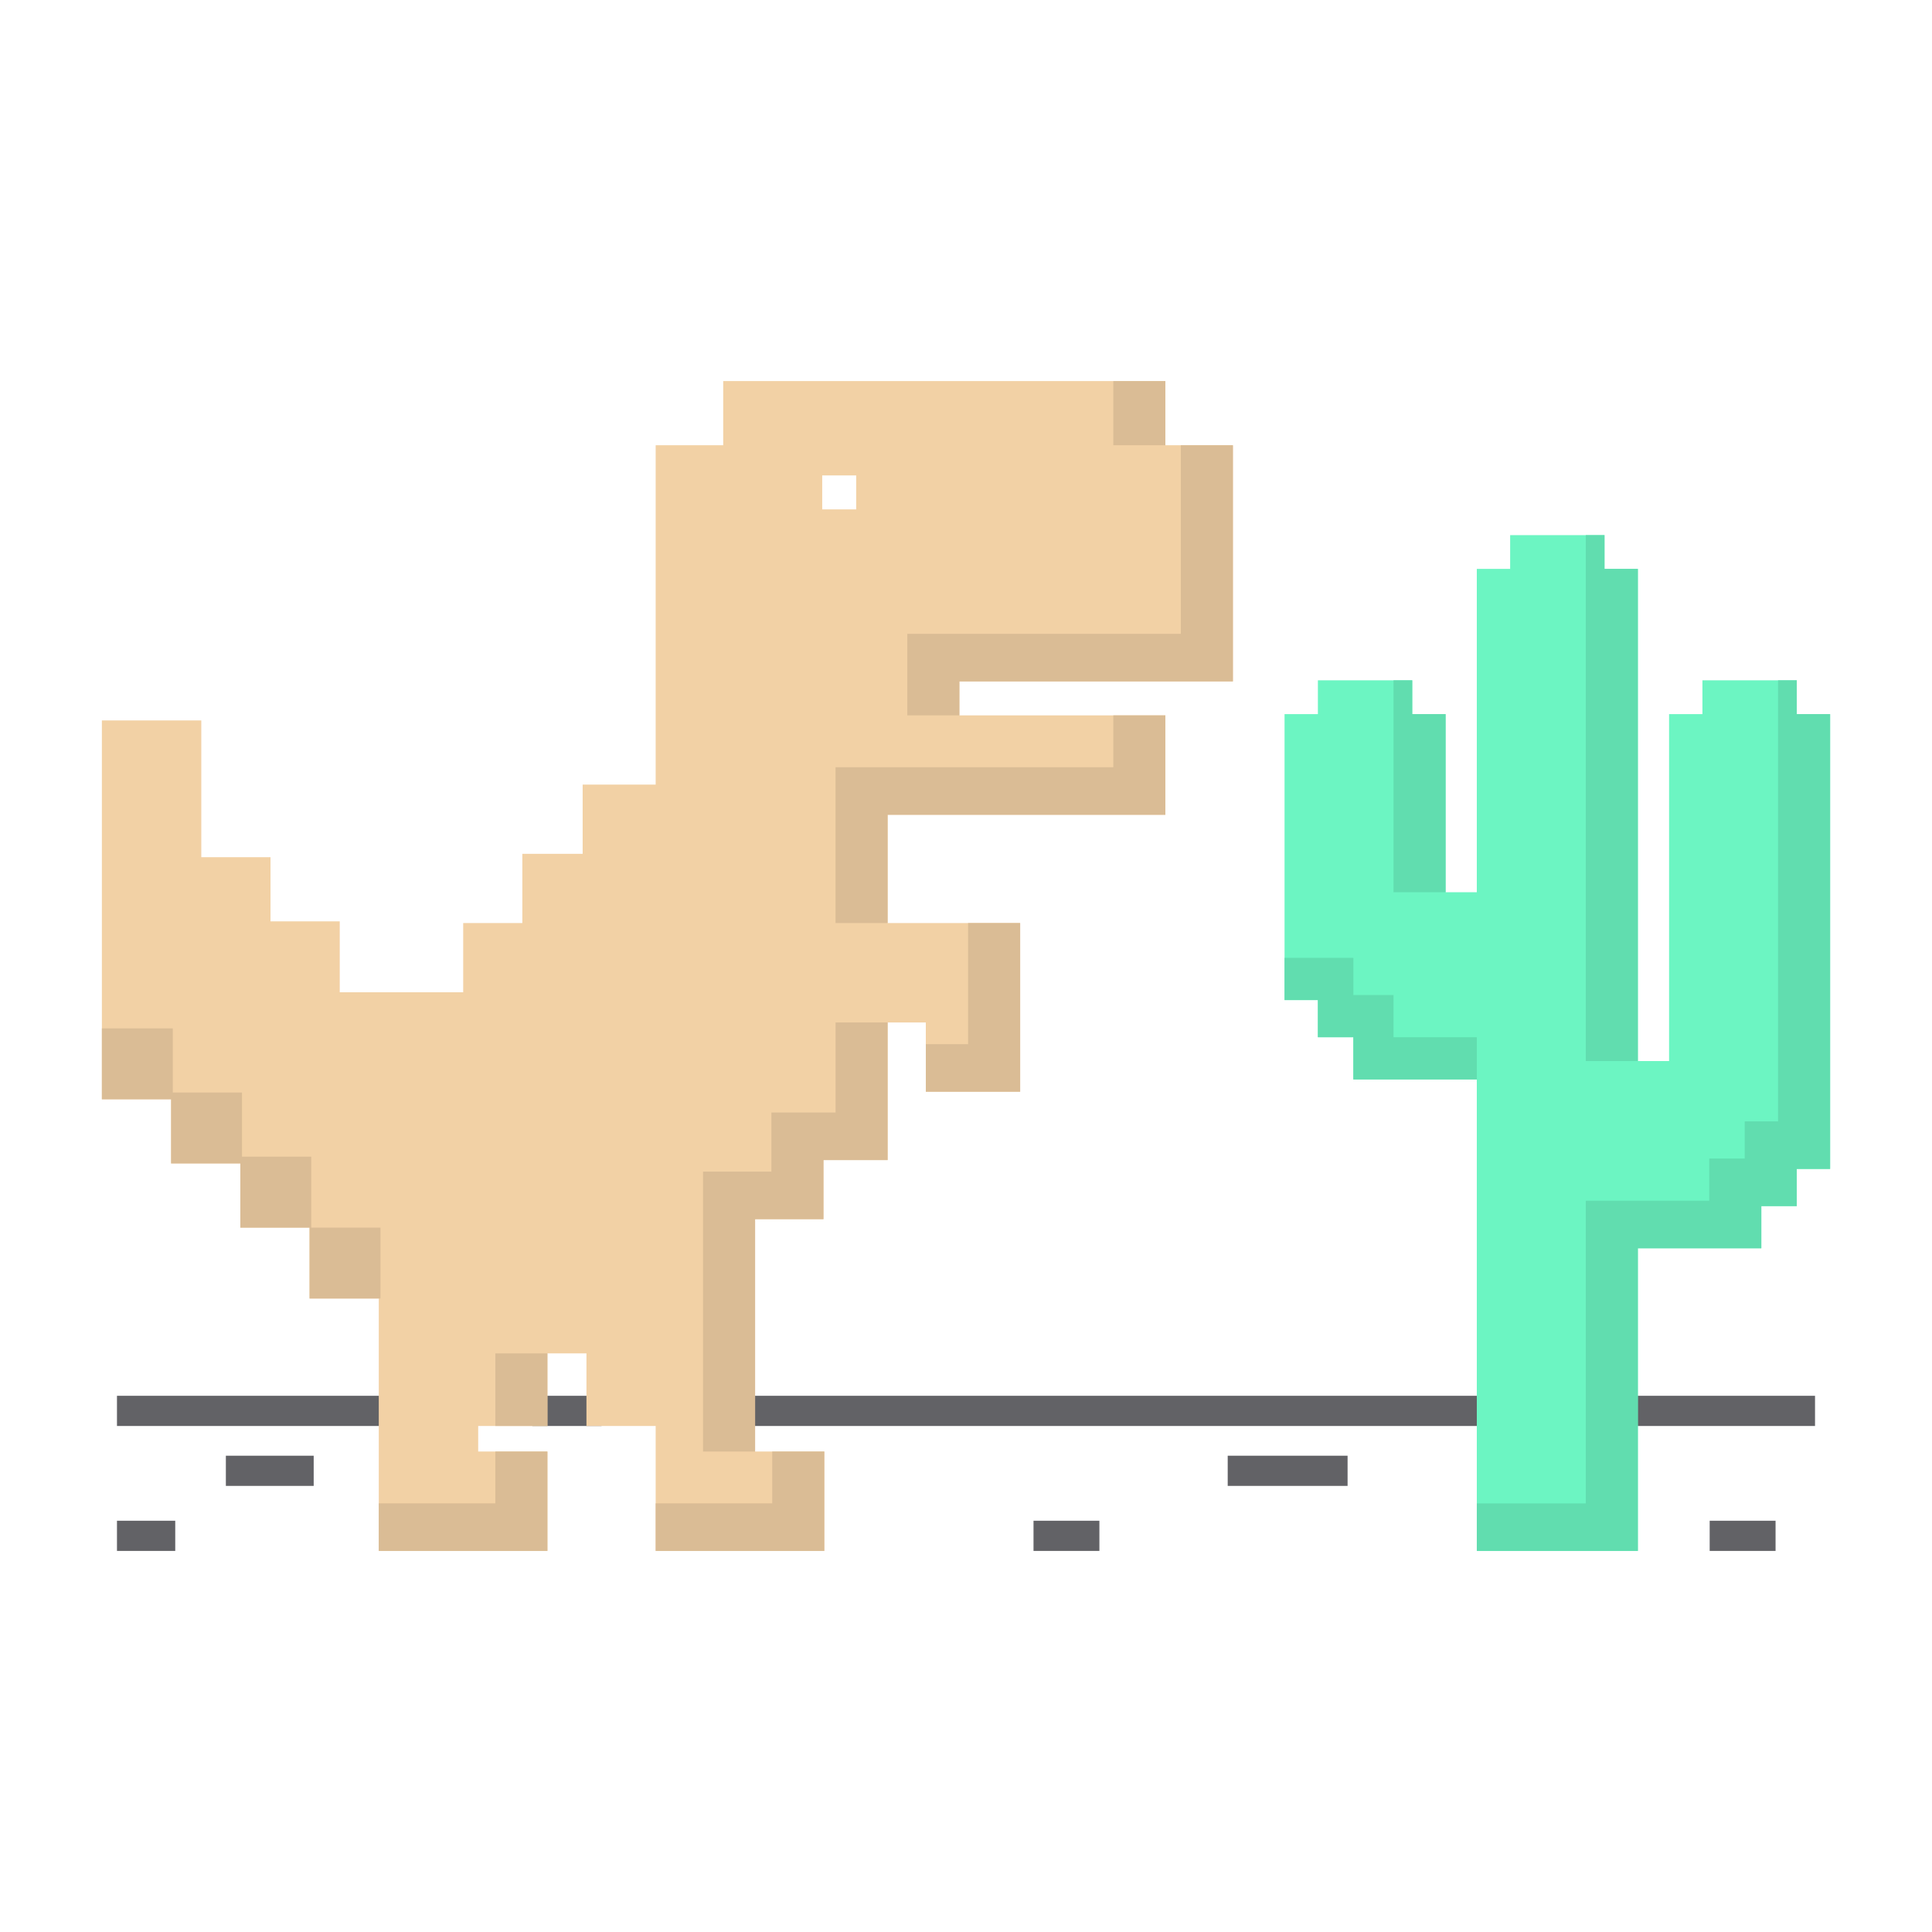
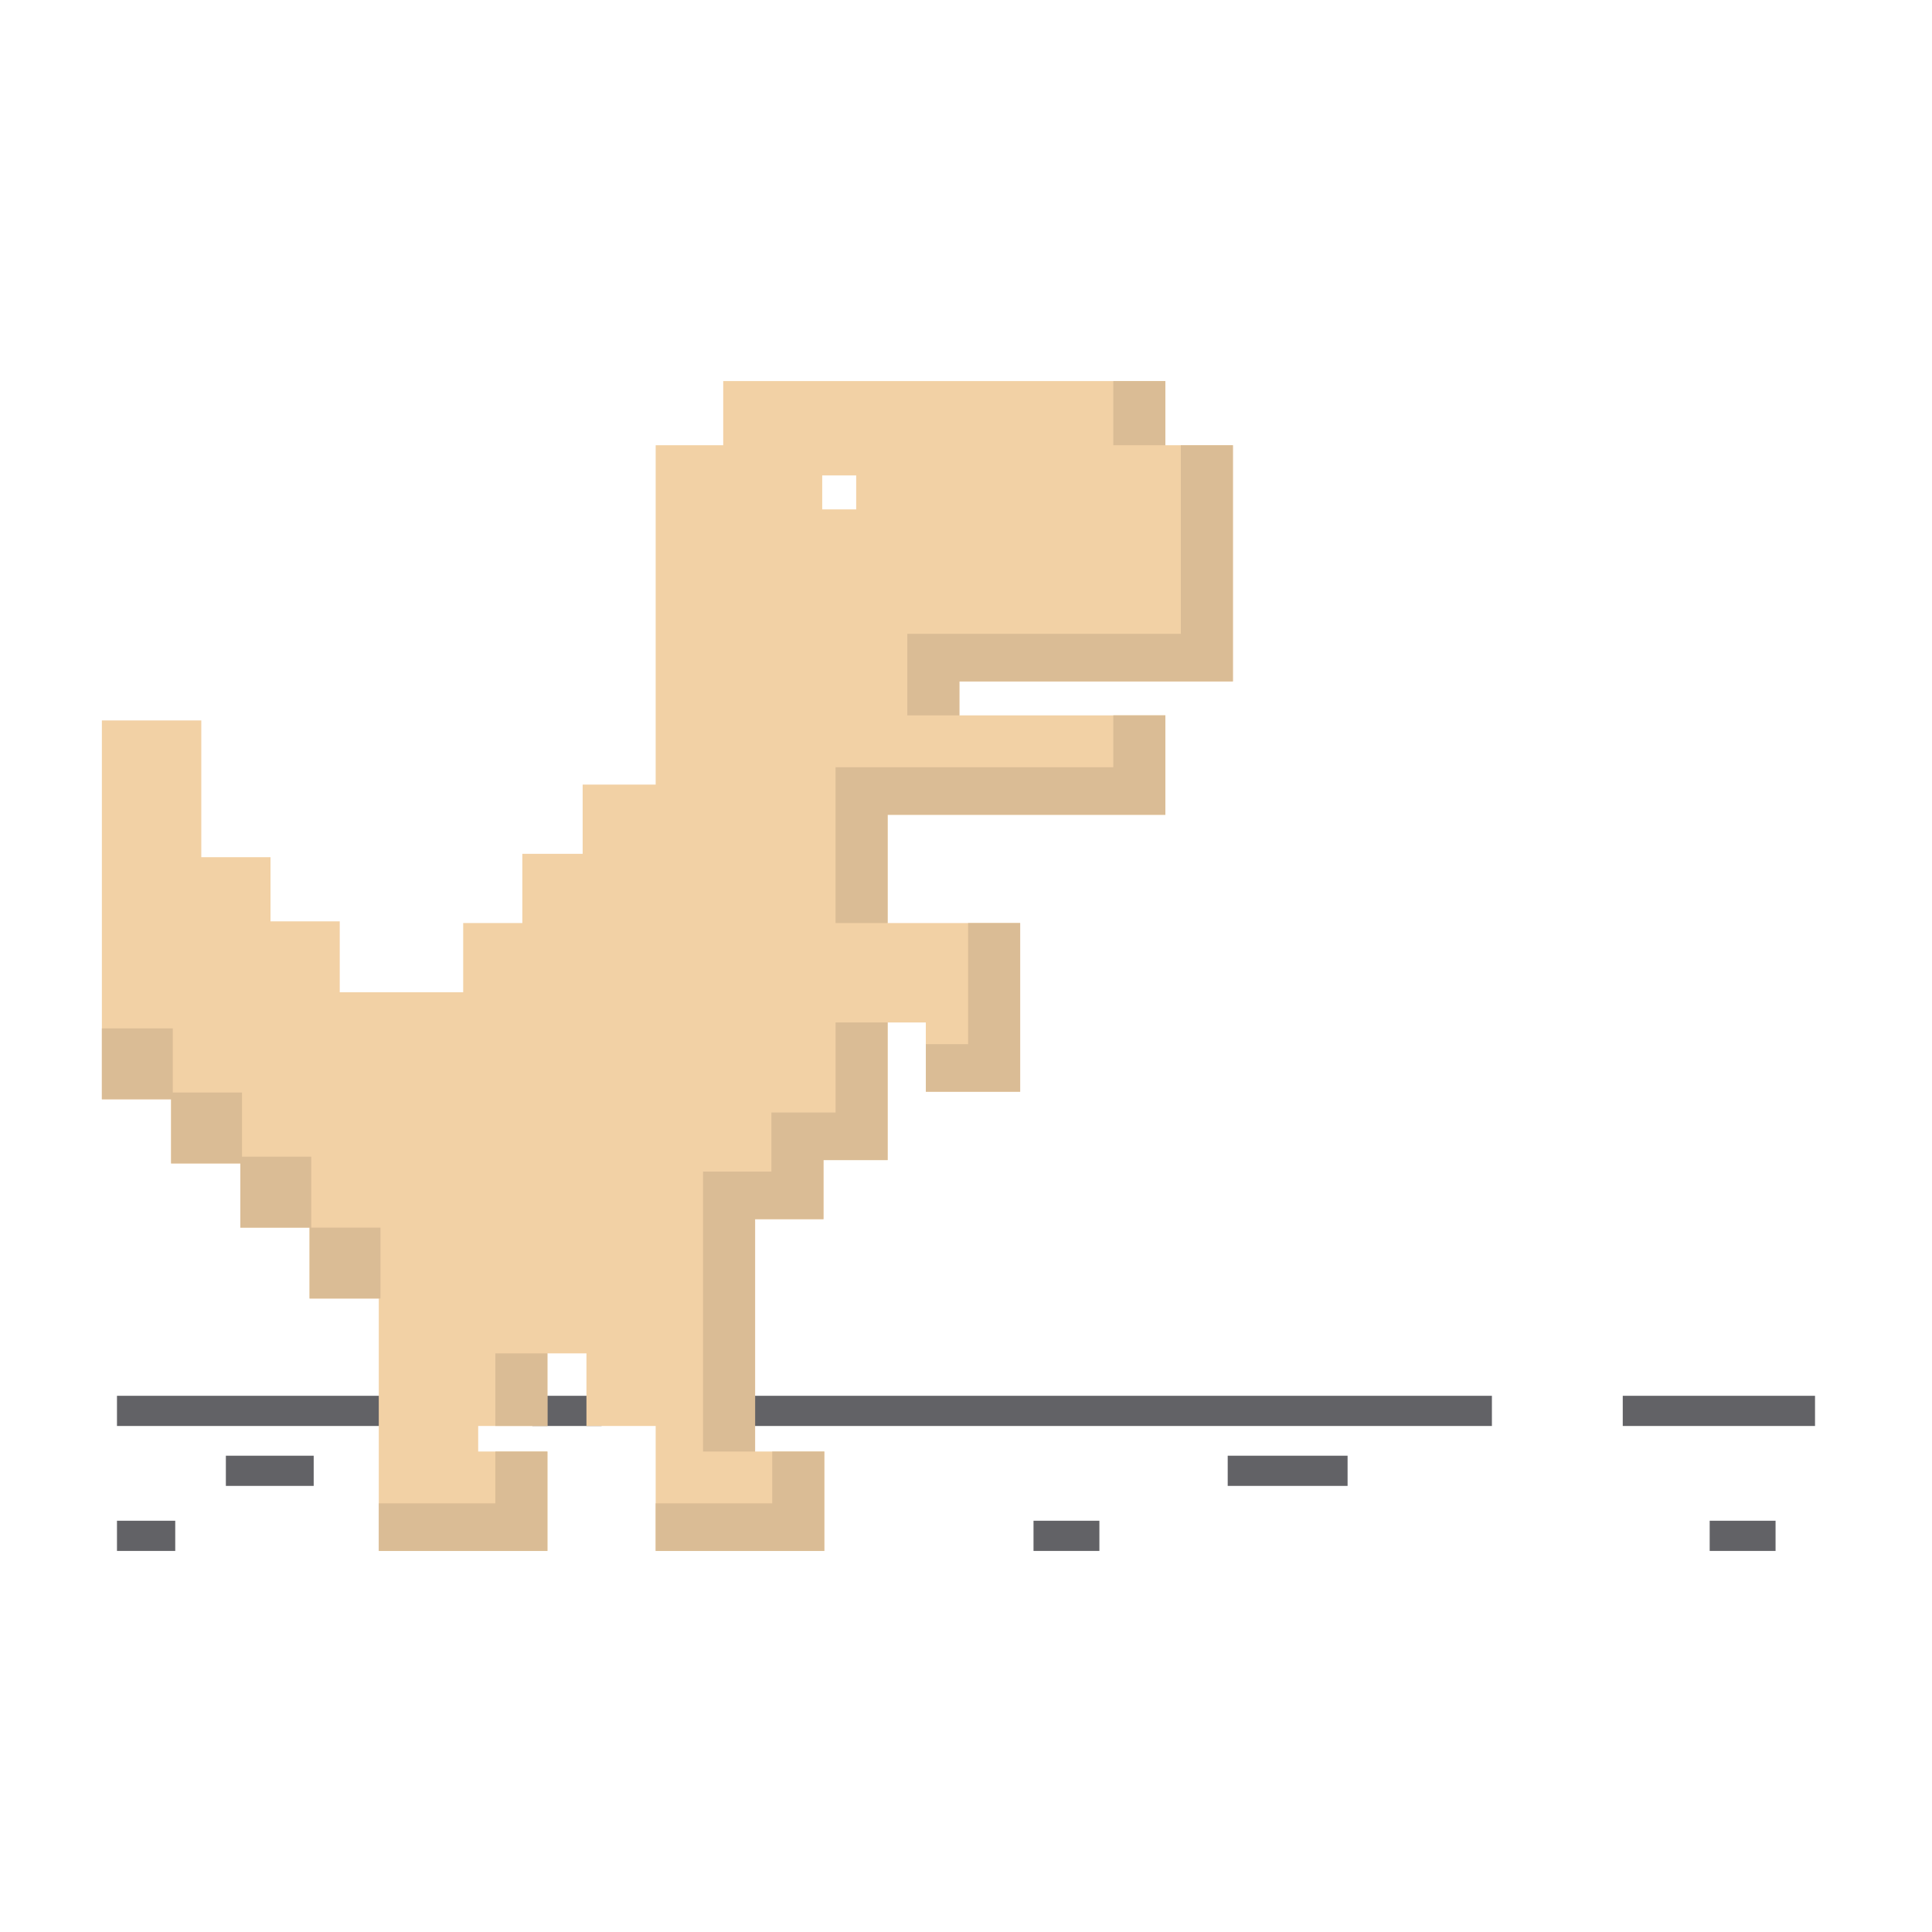
<svg xmlns="http://www.w3.org/2000/svg" id="Layer_1" enable-background="new 0 0 512 512" height="512" viewBox="0 0 512 512" width="512">
  <g clip-rule="evenodd" fill-rule="evenodd">
    <path d="m31 369.901h73.381v8h-73.381zm422.083 33.11h17.459v8h-17.459zm-127.727-17.232h31.768v8h-31.768zm-265.499 0h23.275v8h-23.275zm214.035 17.232h17.458v8h-17.458zm-242.892 0h15.441v8h-15.441zm110.071-33.11h18.345v8h-18.345zm55.036 0h199.263v8h-199.263zm233.94 0h50.953v8h-50.953z" fill="#626266" />
    <path d="m177.761 117.991h13.898v-17.003h117.175v17.003h17.898v62.588h-72.486v9.003h54.588v26.345h-73.604v28.691h35.124v44.69h-25.002v-18.345h-10.122v36.466h-17.003v15.66h-18.121v61.577h18.346v26.345h-44.691v-33.111h-18.345v-19.24h-10.345v19.24h-18.345v6.766h18.346v26.345h-44.691v-66.892h-18.345v-18.792h-18.346v-17.003h-18.345v-17.003h-18.345v-100.397h26.345v36.243h18.345v17.003h18.345v18.792h32.717v-18.345h15.674v-18.345h15.985v-18.345h19.35v-89.936zm49.137 8h-9.003v9.003h9.003z" fill="#f2d1a5" />
-     <path d="m404.207 141.814h21.003v8.949h8.837v130.43h8.276v-91.949h8.837v-8.948h25.003v8.948h8.837v120.531h-8.837v9.844h-9.396l-.001 11.186h-32.719v80.206h-42.677v-124.951h-32.719v-11.185h-9.397v-9.844h-8.837v-75.787h8.837v-8.948h25.003v8.948h8.837v47.204h8.276v-85.685h8.837v-8.949z" fill="#6cf5c2" />
    <path d="m295.034 100.989h13.8v17.003h-13.8zm-212.551 224.338h18.345v18.792h-18.792v-18.792h-18.346v-17.003h-18.345v-17.003h-18.345v-18.792h18.792v17.003h18.345v17.003h18.345v18.792zm230.449-207.336v49.988h-72.486v21.603h13.8v-9.003h72.486v-62.588zm-17.898 71.591h13.8v26.345h-73.604v28.691h-13.8v-41.291h73.604zm-38.48 55.036v32.09h-11.202v12.6h25.002v-44.69zm-21.323 26.345v36.466h-17.003v15.66h-18.121v61.577h-13.8v-74.177h18.121v-15.66h17.003v-23.866zm-30.579 113.703v13.745h-30.891v12.6h44.691v-26.345zm-59.581-26.006v19.24c-10.715 0-3.085 0-13.8 0 0-6.413 0-12.827 0-19.24zm-13.799 26.006h13.8v26.345h-44.691v-12.6h30.891z" fill="#dabc95" />
-     <path d="m420.247 141.814h4.963v8.949h8.837v130.43h-13.8zm-50.953 133.061h22.076v11.186h-32.719v-11.186h-9.397v-9.844h-8.837v-11.186h18.234v9.844h10.643zm101.906-94.579v116.88h-8.837v9.844h-9.396v11.186h-32.719v80.207h-28.878v12.6h42.677v-80.207h32.719v-11.186h9.396v-9.844h8.838v-120.532h-8.837v-8.949h-4.963zm-101.906 0h4.963v8.949h8.837v47.204h-13.8z" fill="#61ddaf" />
  </g>
</svg>